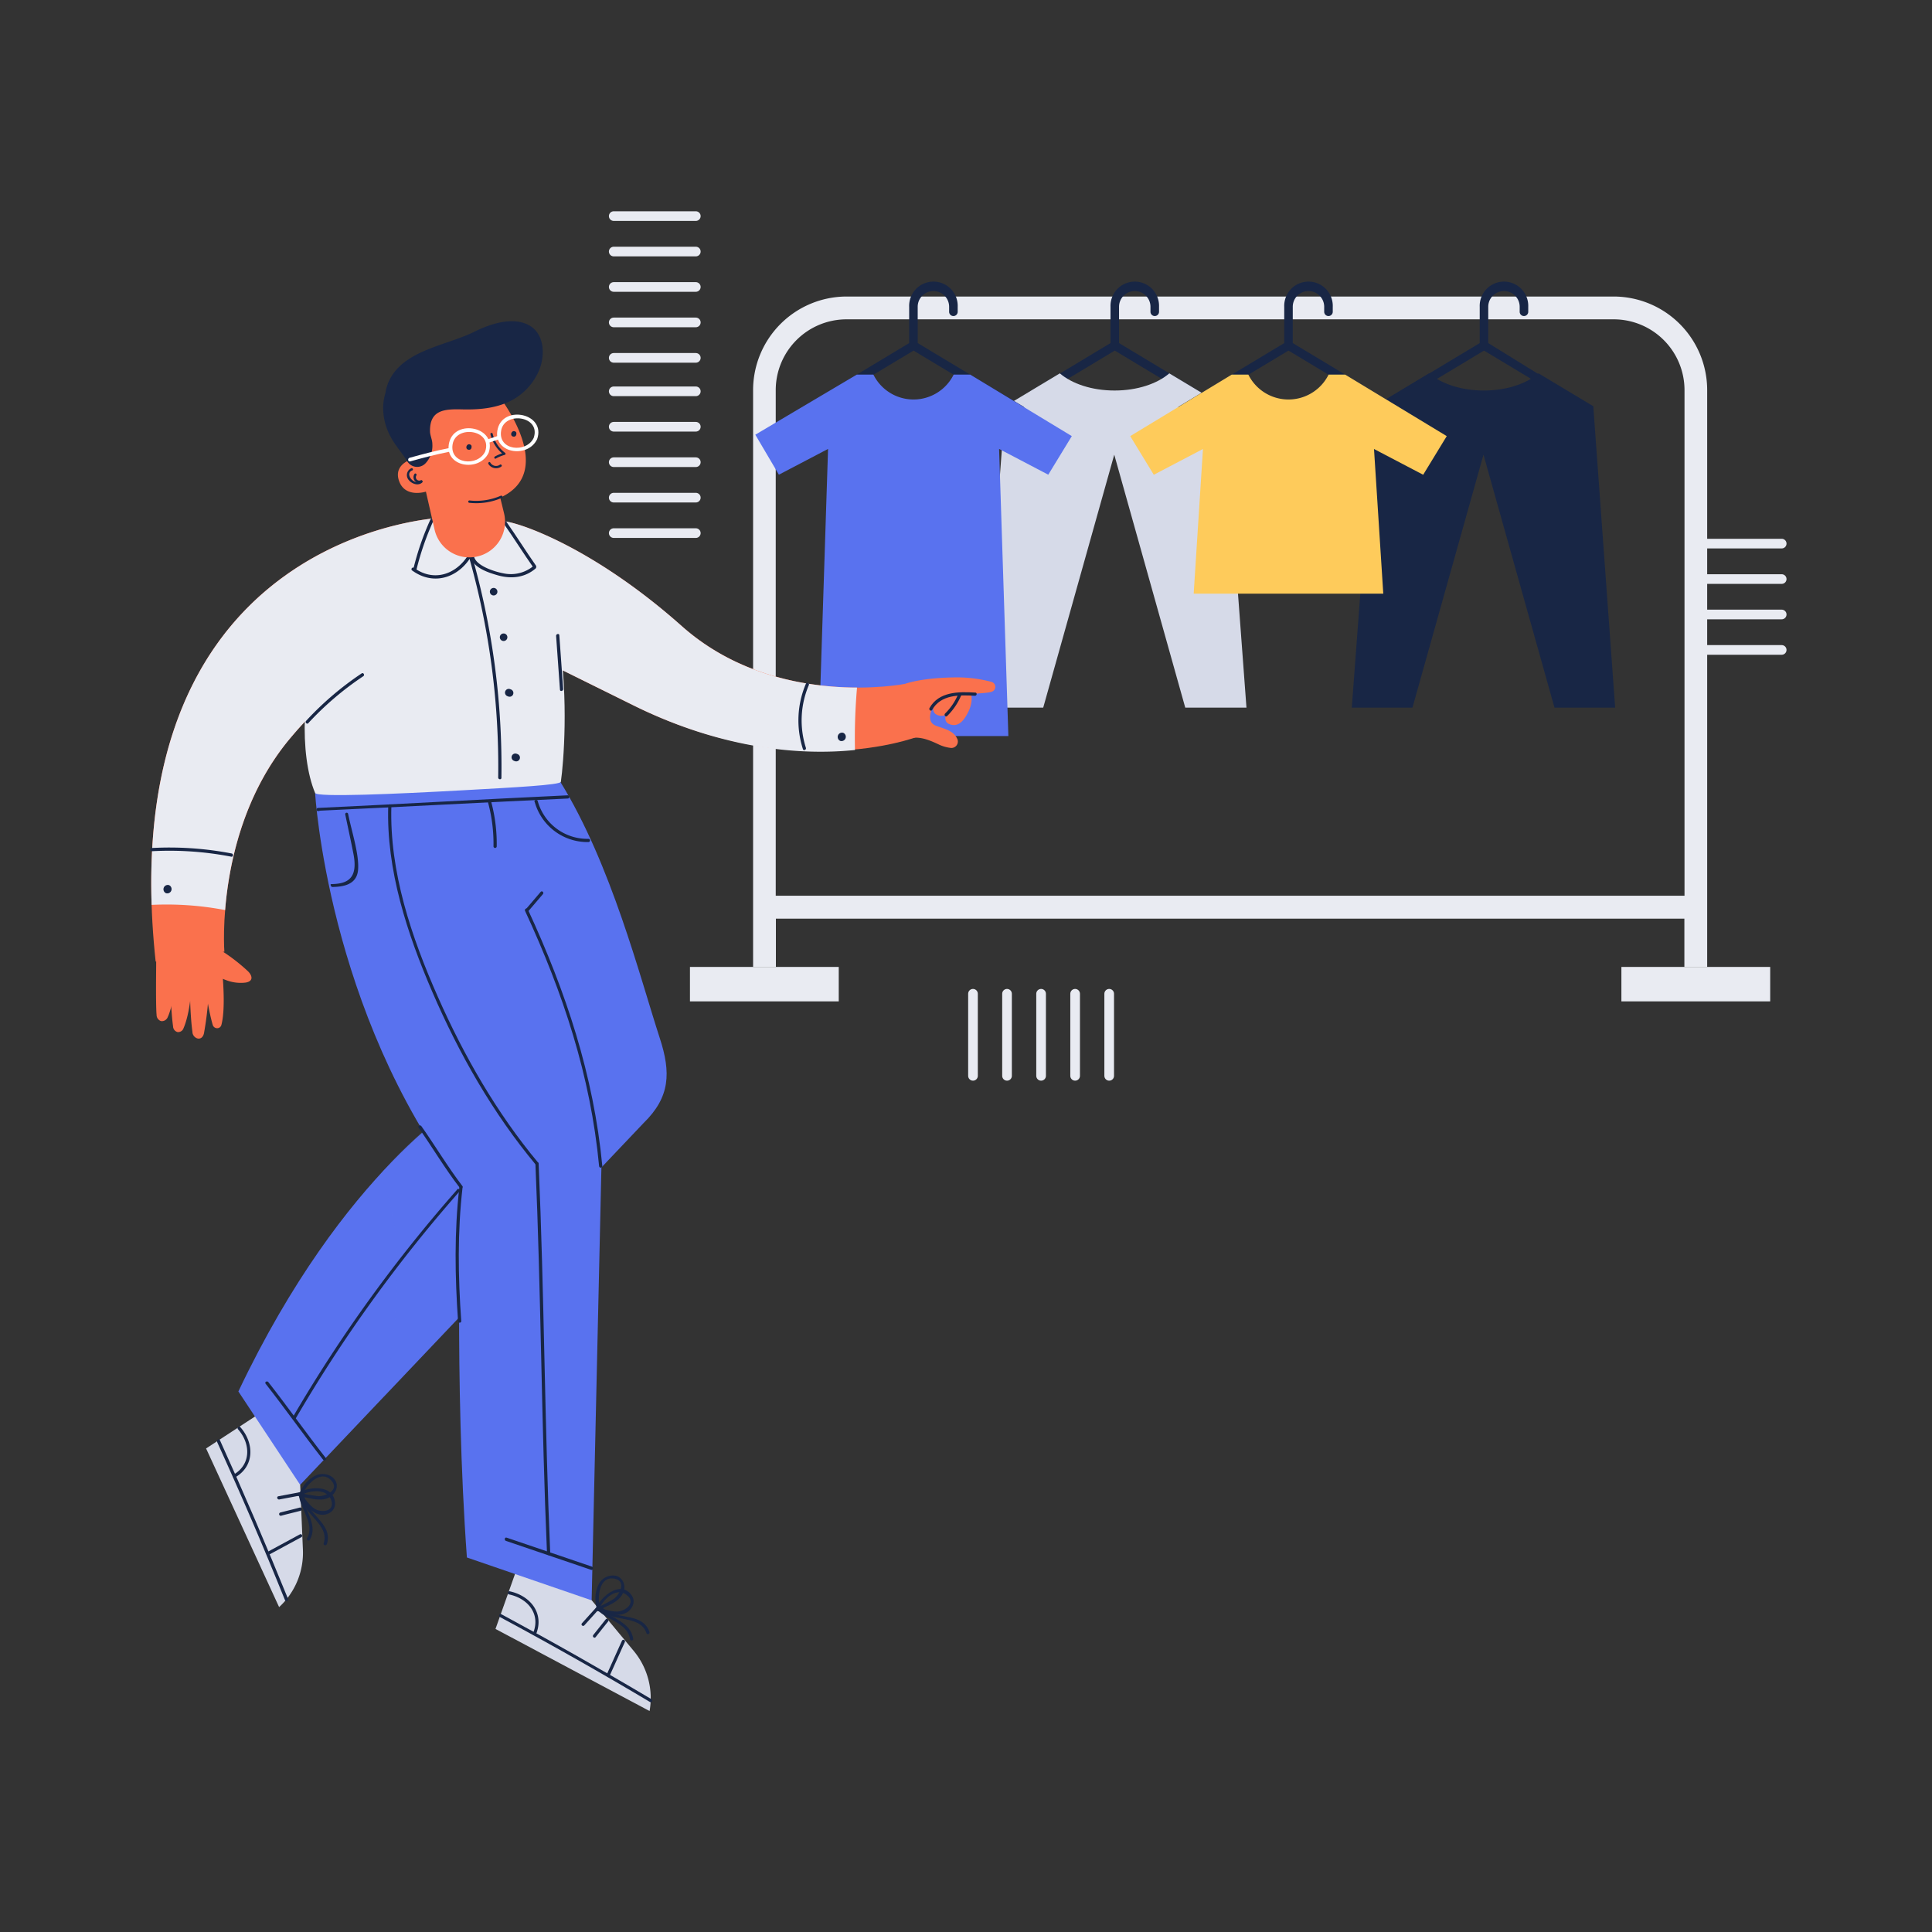
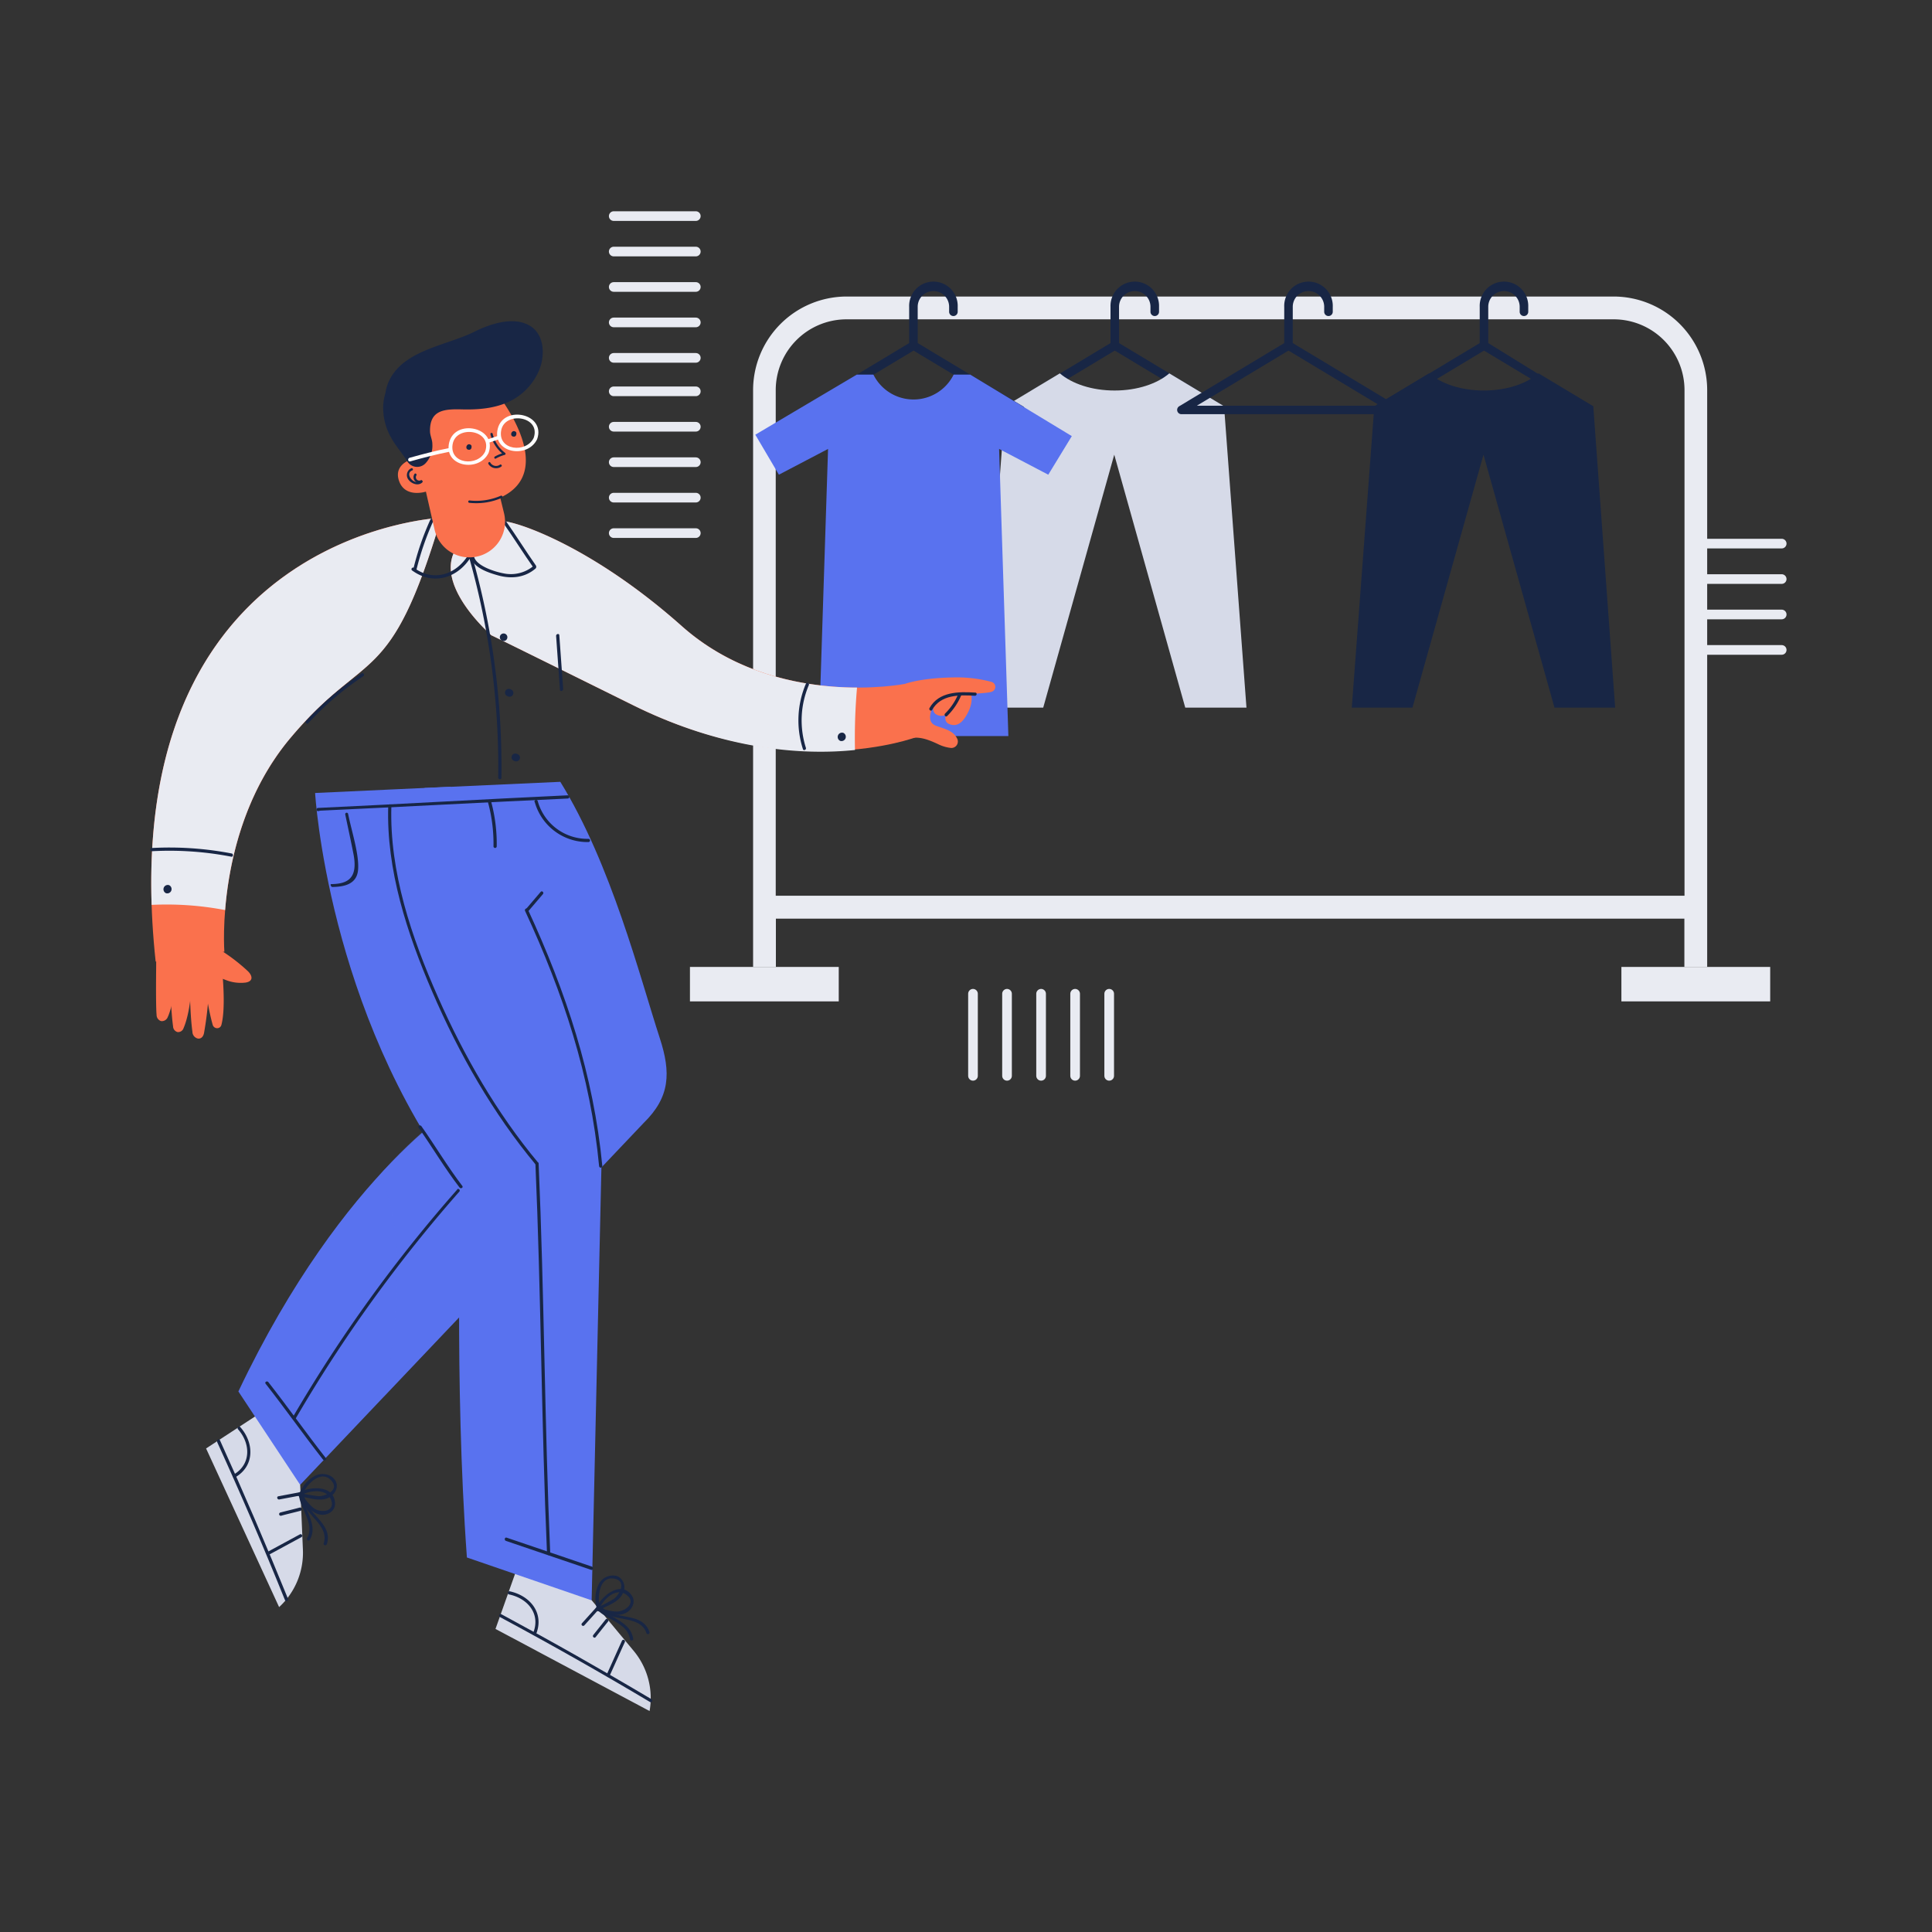
<svg xmlns="http://www.w3.org/2000/svg" viewBox="0 0 600 600">
  <rect x="0" y="0" width="600" height="600" fill="#333333" stroke="none" />
  <defs>
    <style>.cls-1,.cls-8{fill:none;}.cls-2{isolation:isolate;}.cls-3{fill:#e9ebf2;}.cls-4{fill:#182645;}.cls-5{fill:#d6dae8;}.cls-6{fill:#5972ef;}.cls-7{fill:#fecb5b;}.cls-8{stroke:#e9ebf2;stroke-linecap:round;stroke-miterlimit:10;stroke-width:3px;}.cls-9{opacity:0.3;mix-blend-mode:multiply;}.cls-10{clip-path:url(#clip-path);}.cls-11{fill:#fa714d;}.cls-12{fill:#b2abc9;}.cls-13{fill:#fff;}</style>
    <clipPath id="clip-path">
      <path id="_Clipping_Path_" data-name="&lt;Clipping Path&gt;" class="cls-1" d="M132,244.71s-41.91,9.05,12.73,96.75c0,0-46.83,26.11-65.35,99.12l13.84,20.52L199.88,348.76a29.83,29.83,0,0,0,7.48-30.71c-6.16-18.93-17.49-49.54-33.33-75.26Z" />
    </clipPath>
  </defs>
  <title>Dashboard Illustrations</title>
  <g class="cls-2">
    <g id="Layer_1" data-name="Layer 1">
      <rect class="cls-3" x="214.27" y="300.29" width="46.21" height="10.7" />
      <rect class="cls-3" x="503.53" y="300.29" width="46.21" height="10.7" transform="translate(1053.28 611.28) rotate(180)" />
      <path class="cls-3" d="M501.14,92.09H262.88a29.08,29.08,0,0,0-29,29V300.29h7.08v-15H523.1v15h7.08V121.14A29.08,29.08,0,0,0,501.14,92.09Zm22,186.08H240.91v-157a22,22,0,0,1,22-22H501.14a22,22,0,0,1,22,22Z" />
      <path class="cls-4" d="M380.14,126.16l-32.61-19.61V95.27a4.88,4.88,0,1,1,9.76,0v1.55a1.33,1.33,0,1,0,2.66,0V95.27a7.54,7.54,0,1,0-15.07,0v11.28l-32.61,19.61a1.33,1.33,0,0,0,.68,2.47h66.51a1.33,1.33,0,0,0,.68-2.47ZM317.73,126l28.47-17.12L374.67,126Z" />
      <path class="cls-5" d="M380.14,126.16l-17-10.21c-3.74,3.22-9.94,5.33-17,5.33s-13.23-2.11-17-5.33l-17,10.21-7,93.6h18.84l22.06-78.56,22.05,78.56H387.1Z" />
      <path class="cls-4" d="M317.65,126.16,285,106.55V95.27a4.88,4.88,0,1,1,9.76,0v1.55a1.33,1.33,0,1,0,2.66,0V95.27a7.54,7.54,0,1,0-15.07,0v11.28l-32.61,19.61a1.33,1.33,0,0,0,.68,2.47H317a1.33,1.33,0,0,0,.68-2.47ZM255.24,126l28.47-17.12L312.19,126Z" />
      <path class="cls-6" d="M332.86,135.44l-31.55-19.11h-5.14a13.91,13.91,0,0,1-24.93,0h-5.14L234.57,135l7.32,12.42,15.27-8-2.88,89.17h58.88l-2.88-89.17,15.27,8Z" />
      <path class="cls-4" d="M434.09,126.16l-32.61-19.61V95.27a4.88,4.88,0,1,1,9.76,0v1.55a1.33,1.33,0,0,0,2.66,0V95.27a7.54,7.54,0,1,0-15.07,0v11.28l-32.61,19.61a1.33,1.33,0,0,0,.68,2.47h66.51a1.33,1.33,0,0,0,.68-2.47ZM371.68,126l28.47-17.12L428.62,126Z" />
      <path class="cls-4" d="M493.92,126.16l-31.73-19.61V95.27a4.88,4.88,0,1,1,9.76,0v1.55a1.33,1.33,0,1,0,2.66,0V95.27a7.54,7.54,0,1,0-15.07,0v11.28l-32.61,19.61a1.33,1.33,0,0,0,.68,2.47h65.63a1.33,1.33,0,0,0,.68-2.47ZM432.4,126l28.47-17.12L489.34,126Z" />
      <path class="cls-4" d="M494.81,126.16l-17-10.21c-3.74,3.22-9.94,5.33-17,5.33s-13.23-2.11-17-5.33l-17,10.21-7,93.6h18.84l22.06-78.56,22.05,78.56h18.84Z" />
-       <path class="cls-7" d="M449.3,135.44l-31.55-19.11h-5.14a13.91,13.91,0,0,1-24.93,0h-5.14L351,135.44l7.32,12,15.27-8-2.88,44.92h58.88l-2.88-44.92,15.27,8Z" />
      <line class="cls-8" x1="302.17" y1="308.62" x2="302.17" y2="334.11" />
      <line class="cls-8" x1="312.74" y1="308.62" x2="312.74" y2="334.11" />
      <line class="cls-8" x1="323.32" y1="308.62" x2="323.32" y2="334.11" />
      <line class="cls-8" x1="333.89" y1="308.62" x2="333.89" y2="334.11" />
      <line class="cls-8" x1="344.47" y1="308.62" x2="344.47" y2="334.11" />
      <line class="cls-8" x1="216.09" y1="67.11" x2="190.6" y2="67.11" />
      <line class="cls-8" x1="216.09" y1="78.12" x2="190.6" y2="78.12" />
      <line class="cls-8" x1="216.09" y1="89.12" x2="190.6" y2="89.12" />
      <line class="cls-8" x1="216.09" y1="100.13" x2="190.6" y2="100.13" />
      <line class="cls-8" x1="216.09" y1="111.14" x2="190.6" y2="111.14" />
      <line class="cls-8" x1="216.09" y1="121.53" x2="190.6" y2="121.53" />
      <line class="cls-8" x1="216.09" y1="132.53" x2="190.6" y2="132.53" />
      <line class="cls-8" x1="216.09" y1="143.54" x2="190.6" y2="143.54" />
      <line class="cls-8" x1="216.09" y1="154.55" x2="190.6" y2="154.55" />
      <line class="cls-8" x1="216.09" y1="165.56" x2="190.6" y2="165.56" />
      <line class="cls-8" x1="553.32" y1="168.82" x2="527.83" y2="168.82" />
      <line class="cls-8" x1="553.32" y1="179.83" x2="527.83" y2="179.83" />
      <line class="cls-8" x1="553.32" y1="190.83" x2="527.83" y2="190.83" />
      <line class="cls-8" x1="553.32" y1="201.84" x2="527.83" y2="201.84" />
      <g id="_Group_" data-name="&lt;Group&gt;">
        <path id="_Path_" data-name="&lt;Path&gt;" class="cls-5" d="M93.19,460.34l.88,20.92a22.91,22.91,0,0,1-7.39,17.84h0L64,449.83l15.31-10Z" />
        <g id="_Group_2" data-name="&lt;Group&gt;">
          <path id="_Path_2" data-name="&lt;Path&gt;" class="cls-4" d="M67.4,447.76q11.09,24.32,21.08,49.11c.24.58,1.19.33,1-.26q-10.09-24.89-21.18-49.35c-.26-.58-1.11-.07-.85.5Z" />
        </g>
        <g id="_Group_3" data-name="&lt;Group&gt;">
          <path id="_Path_3" data-name="&lt;Path&gt;" class="cls-4" d="M93.08,476.54C89.7,478.36,86.34,480.21,83,482c-.56.3-.05,1.15.5.85,3.38-1.81,6.74-3.67,10.12-5.49.56-.3.05-1.15-.5-.85Z" />
        </g>
        <g id="_Group_4" data-name="&lt;Group&gt;">
          <path id="_Path_4" data-name="&lt;Path&gt;" class="cls-4" d="M73.93,443.89c3.9,4.39,4.13,10.88-1.39,14.06a.49.49,0,0,0,.5.85c6.1-3.51,5.91-10.73,1.57-15.62-.42-.47-1.1.24-.68.71Z" />
        </g>
        <g id="_Group_5" data-name="&lt;Group&gt;">
          <path id="_Path_5" data-name="&lt;Path&gt;" class="cls-4" d="M93.25,463.4l-6.81,1.28c-.62.12-.36,1.07.26,1l6.81-1.28c.62-.12.36-1.07-.26-1Z" />
        </g>
        <g id="_Group_6" data-name="&lt;Group&gt;">
          <path id="_Path_6" data-name="&lt;Path&gt;" class="cls-4" d="M93.07,468.19c-2,.55-4,1-6,1.53a.49.49,0,0,0,.26,1c2-.55,4-1,6-1.53a.49.49,0,0,0-.26-1Z" />
        </g>
        <g id="_Group_7" data-name="&lt;Group&gt;">
          <path id="_Path_7" data-name="&lt;Path&gt;" class="cls-4" d="M93.83,464.34c1.07-3,5.77-8.23,9.07-4.53,2.71,3-1.92,4.91-4,4.84a52.85,52.85,0,0,1-5.39-.91c-.62-.08-.87.87-.24,1,2.86.38,6.14,1.77,8.93.32,1.9-1,3.15-3.36,1.89-5.34s-4-2.37-6-1.52a10.1,10.1,0,0,0-5.17,5.94c-.21.6.74.84,1,.24Z" />
        </g>
        <g id="_Group_8" data-name="&lt;Group&gt;">
          <path id="_Path_8" data-name="&lt;Path&gt;" class="cls-4" d="M93.14,464.52C96,462.81,101.6,462,102.9,466c1.12,3.5-3.23,3.93-5.32,2.46-1.77-1.24-2.89-3.2-4.34-4.77-.43-.46-1.11.25-.68.71,2,2.21,3.78,5.57,7.11,6,2.24.26,4.51-1.21,4.38-3.62-.31-5.72-7.9-5.24-11.4-3.13a.49.49,0,0,0,.5.85Z" />
        </g>
        <g id="_Group_9" data-name="&lt;Group&gt;">
          <path id="_Path_9" data-name="&lt;Path&gt;" class="cls-4" d="M93.52,464.92c.78,5.5,8.88,8.56,7,14.38-.19.61.76.85,1,.24,2-6.43-6.23-9.18-7-14.89-.09-.63-1-.36-1,.26Z" />
        </g>
        <g id="_Group_10" data-name="&lt;Group&gt;">
          <path id="_Path_10" data-name="&lt;Path&gt;" class="cls-4" d="M92.94,465c.73,4.16,4.81,8.49,2.43,12.71a.49.49,0,0,0,.86.48c2.6-4.61-1.56-9-2.35-13.45-.11-.63-1.06-.36-1,.26Z" />
        </g>
      </g>
      <path id="_Path_11" data-name="&lt;Path&gt;" class="cls-5" d="M183.44,496.6l13.37,16.11a22.91,22.91,0,0,1,4.92,18.67h0l-47.85-25.5L160,488.65Z" />
      <g id="_Group_11" data-name="&lt;Group&gt;">
        <path id="_Path_12" data-name="&lt;Path&gt;" class="cls-4" d="M155.26,502.19q23.61,12.67,46.62,26.39c.54.32,1-.57.42-.89q-23-13.67-46.62-26.39c-.56-.3-1,.59-.42.89Z" />
      </g>
      <g id="_Group_12" data-name="&lt;Group&gt;">
        <path id="_Path_13" data-name="&lt;Path&gt;" class="cls-4" d="M193.16,509.54c-1.59,3.49-3.14,7-4.73,10.49a.49.49,0,0,0,.89.42c1.59-3.49,3.14-7,4.73-10.49a.49.49,0,0,0-.89-.42Z" />
      </g>
      <g id="_Group_13" data-name="&lt;Group&gt;">
        <path id="_Path_14" data-name="&lt;Path&gt;" class="cls-4" d="M158.11,495.17c5.78,1.21,9.88,6.07,7.45,12-.24.58.65,1,.89.42,2.67-6.53-1.69-12-8.16-13.4a.49.49,0,0,0-.18,1Z" />
      </g>
      <g id="_Group_14" data-name="&lt;Group&gt;">
        <path id="_Path_15" data-name="&lt;Path&gt;" class="cls-4" d="M185.35,499l-4.64,5.14c-.42.47.33,1.11.75.64l4.64-5.14c.42-.47-.33-1.11-.75-.64Z" />
      </g>
      <g id="_Group_15" data-name="&lt;Group&gt;">
        <path id="_Path_16" data-name="&lt;Path&gt;" class="cls-4" d="M188.11,502.91c-1.26,1.65-2.61,3.23-3.88,4.87-.38.5.37,1.14.75.64,1.26-1.65,2.61-3.23,3.88-4.87.38-.5-.37-1.14-.75-.64Z" />
      </g>
      <g id="_Group_16" data-name="&lt;Group&gt;">
        <path id="_Path_17" data-name="&lt;Path&gt;" class="cls-4" d="M186.38,499.42c-1-3-.38-10.31,4.63-9.1,3.65.88,1.35,5-.42,6.25a52.4,52.4,0,0,1-4.95,2.6c-.55.31,0,1.12.56.81,2.6-1.48,6.3-2.44,7.41-5.6a3.75,3.75,0,0,0-1.9-4.89,4.92,4.92,0,0,0-5.72,2.39,10.09,10.09,0,0,0-.54,7.85c.19.61,1.12.28.93-.32Z" />
      </g>
      <g id="_Group_17" data-name="&lt;Group&gt;">
        <path id="_Path_18" data-name="&lt;Path&gt;" class="cls-4" d="M185.91,500c1.2-3,5.22-7.3,8.67-4.7,3.21,2.43-.42,5.2-3.05,5.18-2,0-4-.83-6-1.18a.49.49,0,0,0-.18,1c2.86.51,6,2,8.9.66,2-.94,3.29-3.38,2-5.38-3.38-5.1-9.69.26-11.22,4-.24.59.65,1,.89.42Z" />
      </g>
      <g id="_Group_18" data-name="&lt;Group&gt;">
        <path id="_Path_19" data-name="&lt;Path&gt;" class="cls-4" d="M186.45,500c3.86,3.91,12.36,1.41,14.31,7.17a.49.49,0,0,0,.93-.32c-2.18-6.42-10.56-3.5-14.61-7.6-.44-.45-1.08.3-.64.75Z" />
      </g>
      <g id="_Group_19" data-name="&lt;Group&gt;">
        <path id="_Path_20" data-name="&lt;Path&gt;" class="cls-4" d="M186,500.41c3.12,2.84,8.93,3.85,9.65,8.62.09.62,1.08.56,1-.07-.79-5.27-6.59-6.2-10-9.31-.47-.43-1.1.33-.64.75Z" />
      </g>
      <path id="_Path_21" data-name="&lt;Path&gt;" class="cls-6" d="M132,244.71s-41.91,9.05,12.73,96.75c0,0-37.7,21.18-70.7,90.67l19.19,29L199.88,348.76c8.25-8.06,8.54-15.63,5-26.43-6.16-18.93-15-53.82-30.87-79.53Z" />
      <g id="_Clip_Group_" data-name="&lt;Clip Group&gt;" class="cls-9">
        <g class="cls-10">
          <path id="_Path_22" data-name="&lt;Path&gt;" class="cls-6" d="M127.26,348.76l20,14.41,1.5,49.05-33.06,36.69s17.94-64.38-1-89.4Z" />
        </g>
      </g>
      <path id="_Path_23" data-name="&lt;Path&gt;" class="cls-6" d="M97.86,246.27s3.84,67.64,45.28,122.5c0,0-2.13,60.25,1.86,114.92L183.74,497l3.13-138.67s-23.23-96-47-114Z" />
      <g id="_Group_20" data-name="&lt;Group&gt;">
        <path id="_Path_24" data-name="&lt;Path&gt;" class="cls-4" d="M163.06,282.88c11.83,25.58,20.32,51.1,23,79.28.06.63,1,.62,1,0-2.7-28.26-11.29-54.13-23.15-79.78-.27-.58-1.11-.07-.85.5Z" />
      </g>
      <g id="_Group_21" data-name="&lt;Group&gt;">
        <path id="_Path_25" data-name="&lt;Path&gt;" class="cls-4" d="M130,350.22c4.32,6.14,8.14,12.64,12.73,18.59.38.5,1.23,0,.85-.5-4.58-6-8.4-12.45-12.73-18.59-.36-.51-1.21,0-.85.5Z" />
      </g>
      <g id="_Group_22" data-name="&lt;Group&gt;">
-         <path id="_Path_26" data-name="&lt;Path&gt;" class="cls-4" d="M142.65,368.77c-1.59,13.85-1.36,27.64-.4,41.53,0,.63,1,.63,1,0-1-13.89-1.19-27.68.4-41.53.07-.63-.91-.62-1,0Z" />
-       </g>
+         </g>
      <g id="_Group_23" data-name="&lt;Group&gt;">
        <path id="_Path_27" data-name="&lt;Path&gt;" class="cls-4" d="M107.22,252.94c.85,4.09,1.76,8.2,2.55,12.28,1.51,7.76-2,9.28-6.93,9.35-.4,0,0,.9.35.89,3.37-.05,7.54-.67,8-5.18.47-4.68-2-12.14-3.08-17.52a.45.45,0,0,0-.89.17Z" />
      </g>
      <g id="_Group_24" data-name="&lt;Group&gt;">
        <path id="_Path_28" data-name="&lt;Path&gt;" class="cls-4" d="M166.06,249.05a17,17,0,0,0,16.68,12.46.49.49,0,0,0,0-1A16,16,0,0,1,167,248.79a.49.49,0,0,0-1,.26Z" />
      </g>
      <g id="_Group_25" data-name="&lt;Group&gt;">
        <path id="_Path_29" data-name="&lt;Path&gt;" class="cls-4" d="M99.48,251.76c26.39-1.23,50.47-2.55,76.86-3.77.63,0,.63-1,0-1-26.39,1.23-51.19,2.69-77.57,3.92-.63,0-.63,1,0,1Z" />
      </g>
      <g id="_Group_26" data-name="&lt;Group&gt;">
        <path id="_Path_30" data-name="&lt;Path&gt;" class="cls-4" d="M151.62,249.42a49.24,49.24,0,0,1,1.64,13.42.49.49,0,0,0,1,0,50.23,50.23,0,0,0-1.67-13.67.49.49,0,0,0-1,.26Z" />
      </g>
      <g id="_Group_27" data-name="&lt;Group&gt;">
        <path id="_Path_31" data-name="&lt;Path&gt;" class="cls-4" d="M164,283.07l4.62-5.41c.41-.48-.3-1.17-.71-.68l-4.62,5.41c-.41.48.3,1.17.71.68Z" />
      </g>
      <g id="_Group_28" data-name="&lt;Group&gt;">
        <path id="_Path_32" data-name="&lt;Path&gt;" class="cls-4" d="M120.57,250.28c-.64,19.9,5.88,39.67,13.67,57.73,8.26,19.15,18.8,37.7,32.19,53.75.41.49,1.09-.23.68-.71-12.83-15.38-23-33.12-31.09-51.4-8.19-18.49-15.12-38.91-14.47-59.38,0-.64-1-.63-1,0Z" />
      </g>
      <g id="_Group_29" data-name="&lt;Group&gt;">
        <path id="_Path_33" data-name="&lt;Path&gt;" class="cls-4" d="M166.28,361.41c1.75,40.34,1.85,80.73,3.6,121.07,0,.63,1,.63,1,0-1.75-40.34-1.85-80.73-3.6-121.07,0-.63-1-.63-1,0Z" />
      </g>
      <g id="_Group_30" data-name="&lt;Group&gt;">
        <path id="_Path_34" data-name="&lt;Path&gt;" class="cls-4" d="M157.1,478.53l26.49,9c.6.2.84-.75.24-1l-26.49-9c-.6-.2-.84.75-.24,1Z" />
      </g>
      <g id="_Group_31" data-name="&lt;Group&gt;">
        <path id="_Path_35" data-name="&lt;Path&gt;" class="cls-4" d="M142,369.42A449.11,449.11,0,0,0,91,440c-.32.55.54,1,.86.48a448.12,448.12,0,0,1,50.79-70.41c.42-.47-.29-1.16-.71-.68Z" />
      </g>
      <g id="_Group_32" data-name="&lt;Group&gt;">
        <path id="_Path_36" data-name="&lt;Path&gt;" class="cls-4" d="M82.48,429.72c6.1,7.77,11.78,15.86,17.88,23.63.39.49,1.24,0,.85-.5-6.1-7.77-11.78-15.86-17.88-23.63-.39-.49-1.24,0-.85.5Z" />
      </g>
      <g id="_Group_33" data-name="&lt;Group&gt;">
        <g id="_Group_34" data-name="&lt;Group&gt;">
          <path id="_Path_37" data-name="&lt;Path&gt;" class="cls-11" d="M63.17,298.4c-.17,5.23,1.51,15.12,2.89,19.88a1.43,1.43,0,0,0,1.06,1,1.35,1.35,0,0,0,1.64-1c1.26-4.76.58-13.73.07-18.71" />
          <path id="_Path_38" data-name="&lt;Path&gt;" class="cls-11" d="M64.94,300.19a102.81,102.81,0,0,1-1.58,20.63c-.16.84-.71,1.87-1.9,1.71a2.17,2.17,0,0,1-1.7-2.08c-.87-6.21-.85-16.35-.93-22.51" />
          <path id="_Path_39" data-name="&lt;Path&gt;" class="cls-11" d="M59.17,301.78c.76,4.67-.3,13.26-2.16,17.5a1.76,1.76,0,0,1-1.9,1.23,1.87,1.87,0,0,1-1.36-1.77c-.67-4.68-.86-13.31-1.53-18" />
          <path id="_Path_40" data-name="&lt;Path&gt;" class="cls-11" d="M48.63,294.17c-.12,2.36-.32,17.92,0,21A2,2,0,0,0,50,317.1a1.94,1.94,0,0,0,2.11-1.28c1.35-2.81,3.11-11.81,3.19-14.9" />
          <path id="_Path_41" data-name="&lt;Path&gt;" class="cls-11" d="M64.35,301.8c1.92.84,3.78,1.83,5.75,2.54a12.59,12.59,0,0,0,6.17.81c2.51-.4,2.15-2.19.64-3.61a56.45,56.45,0,0,0-12.17-8.62" />
          <path id="_Path_42" data-name="&lt;Path&gt;" class="cls-11" d="M67.49,302s5.32-18.41-8.73-17.45c-11.05.75-10.39,4.86-10,19.73C48.88,309.4,61.46,308.88,67.49,302Z" />
        </g>
        <path id="_Path_43" data-name="&lt;Path&gt;" class="cls-11" d="M137,160.79S34,165.15,48.34,298.63l21.34-3.08s-3-38.35,20.49-66.35C113.86,201,121.06,214.37,137,160.79Z" />
        <path id="_Path_44" data-name="&lt;Path&gt;" class="cls-11" d="M155.6,161.91c2.6-.73,27,6.63,56.13,32.53s69.33,17.94,69.33,17.94l3.4,16.56s-38.31,14.63-87.89-9.95-43.91-21.66-43.91-21.66S122.26,171.25,155.6,161.91Z" />
-         <path id="_Path_45" data-name="&lt;Path&gt;" class="cls-3" d="M97.86,246.27c-9.72-23.17,1.26-90.62,48.73-85.17,33.61,3.58,29.36,69.45,27.59,81.69-.15,1-14.34,1.74-30.3,2.63C122.78,246.59,98.43,247.65,97.86,246.27Z" />
        <path id="_Path_46" data-name="&lt;Path&gt;" class="cls-11" d="M281.68,229.48s-4.94-6.75-.62-17.1c0,0,4.73-1.83,15.05-2a41.62,41.62,0,0,1,11.82,1.39,1.59,1.59,0,0,1,.2,3c-1,.45-3.8.49-6.27.78-3.09.36-6.34.55-9.21,1.85a6.21,6.21,0,0,0-3.21,2.84c-.59,1.26-1,3.23.05,4.38a3.63,3.63,0,0,0,1.53.89c2.28.83,5,1.39,6.18,3.77a2,2,0,0,1-1.89,3,11.91,11.91,0,0,1-3.84-1.11C287.19,229.13,284.79,228.65,281.68,229.48Z" />
        <path id="_Path_47" data-name="&lt;Path&gt;" class="cls-11" d="M301.31,214.7s1.31,2.47-.58,6.35-3.79,4.6-5.81,3.87-1.17-2.93-1.17-2.93a3.16,3.16,0,0,1-3.2-.25c-1.56-1.13-.57-5.13,1-7.07S301.31,214.7,301.31,214.7Z" />
        <g id="_Group_35" data-name="&lt;Group&gt;">
          <path id="_Path_48" data-name="&lt;Path&gt;" class="cls-12" d="M152.67,197.34l0,0C152.27,197.13,152.67,197.34,152.67,197.34Z" />
        </g>
        <g id="_Group_36" data-name="&lt;Group&gt;">
          <path id="_Path_49" data-name="&lt;Path&gt;" class="cls-4" d="M302.88,215.09c-5.14-.33-11.35-.32-14.21,4.8-.31.56.5,1.16.81.59,2.68-4.81,8.5-4.7,13.3-4.4.64,0,.74-1,.09-1Z" />
        </g>
        <g id="_Group_37" data-name="&lt;Group&gt;">
          <path id="_Path_50" data-name="&lt;Path&gt;" class="cls-4" d="M297.57,215.59a18.35,18.35,0,0,1-4.06,6c-.45.45.17,1.24.63.78a19.72,19.72,0,0,0,4.37-6.43c.25-.6-.69-1-.94-.36Z" />
        </g>
        <g id="_Group_38" data-name="&lt;Group&gt;">
          <path id="_Path_51" data-name="&lt;Path&gt;" class="cls-3" d="M90.17,229.21c23.69-28.2,30.89-14.83,46.85-68.41,0,0-93.76,4-89.93,120.22a96.74,96.74,0,0,1,22.82,1.61C71,269,75.22,247,90.17,229.21Z" />
        </g>
        <g id="_Group_39" data-name="&lt;Group&gt;">
          <path id="_Path_52" data-name="&lt;Path&gt;" class="cls-3" d="M211.73,194.44c-29.11-25.9-53.54-33.26-56.13-32.53-32.6,9.13-4.25,34.28-3,35.39,1,.45,7.66,3.71,44,21.7,28.39,14.07,53,15.57,68.92,13.92a179.72,179.72,0,0,1,.64-19.39C251.77,213.49,229.65,210.39,211.73,194.44Z" />
          <path id="_Path_53" data-name="&lt;Path&gt;" class="cls-3" d="M152.67,197.34l0,0C152.27,197.13,152.67,197.34,152.67,197.34Z" />
        </g>
        <g id="_Group_40" data-name="&lt;Group&gt;">
          <path id="_Path_54" data-name="&lt;Path&gt;" class="cls-4" d="M172.7,197.46l1.2,16.73c0,.64,1,.47,1-.17l-1.2-16.73c0-.64-1-.47-1,.17Z" />
        </g>
        <g id="_Group_41" data-name="&lt;Group&gt;">
          <path id="_Path_55" data-name="&lt;Path&gt;" class="cls-4" d="M95.78,224.54A94.82,94.82,0,0,1,112.83,210c.54-.36,0-1.23-.51-.87a95.94,95.94,0,0,0-17.26,14.74c-.44.47.27,1.18.71.71Z" />
        </g>
        <g id="_Group_42" data-name="&lt;Group&gt;">
          <path id="_Path_56" data-name="&lt;Path&gt;" class="cls-4" d="M250.26,212.38a29.05,29.05,0,0,0-.9,20.27c.19.62,1.11.2.92-.41a28,28,0,0,1,.92-19.5c.25-.6-.69-1-.94-.36Z" />
        </g>
        <g id="_Group_43" data-name="&lt;Group&gt;">
          <path id="_Path_57" data-name="&lt;Path&gt;" class="cls-4" d="M47.25,264.35a100.83,100.83,0,0,1,24.58,1.7c.63.12.72-.88.09-1a101.92,101.92,0,0,0-24.84-1.69c-.64,0-.47,1,.17,1Z" />
        </g>
        <g id="_Group_44" data-name="&lt;Group&gt;">
          <path id="_Path_58" data-name="&lt;Path&gt;" class="cls-4" d="M51.55,277.39a1.34,1.34,0,0,0,.95-2.5,1.34,1.34,0,0,0-.95,2.5Z" />
        </g>
        <g id="_Group_45" data-name="&lt;Group&gt;">
          <path id="_Path_59" data-name="&lt;Path&gt;" class="cls-4" d="M260.94,230.09a1.34,1.34,0,0,0,.95-2.5,1.34,1.34,0,0,0-.95,2.5Z" />
        </g>
      </g>
      <g id="_Group_46" data-name="&lt;Group&gt;">
        <path id="_Path_60" data-name="&lt;Path&gt;" class="cls-4" d="M133.66,161.36a85.8,85.8,0,0,0-5.27,15.24c-.15.62.79,1,.94.36a85.8,85.8,0,0,1,5.27-15.24c.27-.59-.67-.94-.94-.36Z" />
      </g>
      <g id="_Group_47" data-name="&lt;Group&gt;">
        <path id="_Path_61" data-name="&lt;Path&gt;" class="cls-4" d="M128,177.17c6.54,4.77,14.16,2.38,18.25-4.21.35-.56-.48-1.17-.83-.6-3.76,6.07-10.72,8.44-16.82,4a.51.51,0,0,0-.6.83Z" />
      </g>
      <g id="_Group_48" data-name="&lt;Group&gt;">
        <path id="_Path_62" data-name="&lt;Path&gt;" class="cls-4" d="M156.44,162.62c3.15,4.49,6.05,9.15,9.21,13.64.37.53,1.15-.1.78-.63-3.15-4.49-6.05-9.15-9.21-13.64-.37-.53-1.15.1-.78.63Z" />
      </g>
      <g id="_Group_49" data-name="&lt;Group&gt;">
        <path id="_Path_63" data-name="&lt;Path&gt;" class="cls-4" d="M165.65,175.79a11,11,0,0,1-9.32,2.26c-2.58-.48-8.52-2.28-9.13-5.27-.13-.64-1.14-.48-1,.17.7,3.45,5.8,5,8.72,5.81,4.07,1.07,8.13.58,11.38-2.18.5-.43-.14-1.22-.64-.8Z" />
      </g>
      <g id="_Group_50" data-name="&lt;Group&gt;">
        <path id="_Path_64" data-name="&lt;Path&gt;" class="cls-4" d="M145.82,173.57a238.14,238.14,0,0,1,8.9,67.9c0,.64,1,.74,1,.09a239.14,239.14,0,0,0-8.91-68.16c-.17-.62-1.17-.46-1,.17Z" />
      </g>
      <g id="_Group_51" data-name="&lt;Group&gt;">
        <path id="_Path_65" data-name="&lt;Path&gt;" class="cls-11" d="M153.91,121.61s20.13,24.47,1.44,32.94l1.18,4.83a11.08,11.08,0,0,1-8.73,13.53h0a11.08,11.08,0,0,1-12.85-8.48l-2.68-11.75s-6.53,2.14-8.38-3.44,5.08-7,5.08-7l-3.17-11.7S135.49,114.56,153.91,121.61Z" />
        <g id="_Group_52" data-name="&lt;Group&gt;">
          <path id="_Path_66" data-name="&lt;Path&gt;" class="cls-13" d="M165.74,136c-2.29,4.79-11.13,3.93-10.11-2.24s12.48-4.56,10.11,2.24c-.24.69.82,1.1,1.07.4,2.81-8-10.36-10.7-12.22-3.29-1.91,7.59,9.23,9.53,12.22,3.29C167.12,135.7,166.05,135.3,165.74,136Z" />
        </g>
        <g id="_Group_53" data-name="&lt;Group&gt;">
          <path id="_Path_67" data-name="&lt;Path&gt;" class="cls-13" d="M150.67,140.23c-2.29,4.79-11.13,3.93-10.11-2.24s12.48-4.56,10.11,2.24c-.24.69.82,1.1,1.07.4,2.81-8-10.36-10.7-12.22-3.29-1.91,7.59,9.23,9.53,12.22,3.29C152,140,151,139.58,150.67,140.23Z" />
        </g>
        <g id="_Group_54" data-name="&lt;Group&gt;">
          <path id="_Path_68" data-name="&lt;Path&gt;" class="cls-4" d="M127.73,145.42a2.33,2.33,0,0,0-.76,3.69c.94,1.16,2.94,1.87,4.15.73.34-.32-.12-.89-.46-.57-1.9,1.79-5.21-2.18-2.63-3.18.44-.17.14-.84-.3-.67Z" />
        </g>
        <g id="_Group_55" data-name="&lt;Group&gt;">
          <path id="_Path_69" data-name="&lt;Path&gt;" class="cls-4" d="M130.7,149.14a1.06,1.06,0,0,1-1.39-1.5c.24-.4-.35-.84-.59-.43a1.79,1.79,0,0,0,2.28,2.6.37.37,0,0,0-.3-.67Z" />
        </g>
        <g id="_Group_56" data-name="&lt;Group&gt;">
          <path id="_Path_70" data-name="&lt;Path&gt;" class="cls-4" d="M152.31,134.83a11.12,11.12,0,0,0,4.14,6.38l.15-.62a13.35,13.35,0,0,0-2.91,1.19c-.39.22-.11.85.29.63a12.56,12.56,0,0,1,2.74-1.14.35.35,0,0,0,.15-.62,10.35,10.35,0,0,1-3.86-5.93c-.1-.43-.79-.32-.69.12Z" />
        </g>
        <g id="_Group_57" data-name="&lt;Group&gt;">
          <path id="_Path_71" data-name="&lt;Path&gt;" class="cls-4" d="M155.26,144.32a2.06,2.06,0,0,1-3-.68c-.25-.4-.81.06-.57.46a2.79,2.79,0,0,0,4,.79c.39-.27-.07-.83-.46-.57Z" />
        </g>
        <g id="_Group_58" data-name="&lt;Group&gt;">
          <path id="_Path_72" data-name="&lt;Path&gt;" class="cls-4" d="M145.66,138.66l-.06,0c-.49-.24-.79.56-.3.8.95.47,1.71-1.06.66-1.44s-1.67,1.37-.53,1.64,1.41-1.36.33-1.52-1.07,1.47,0,1.42c.55,0,.4-.86-.14-.84Z" />
        </g>
        <g id="_Group_59" data-name="&lt;Group&gt;">
          <path id="_Path_73" data-name="&lt;Path&gt;" class="cls-4" d="M159.58,134.58l-.06,0c-.49-.24-.79.56-.3.8.95.47,1.71-1.06.66-1.44s-1.67,1.37-.53,1.64,1.41-1.36.33-1.52-1.07,1.47,0,1.42c.55,0,.4-.86-.14-.84Z" />
        </g>
        <path id="_Path_74" data-name="&lt;Path&gt;" class="cls-4" d="M168.49,110.65c.37-3.8-.74-7.76-4.26-9.67-5.08-2.76-12.2-.31-16.95,2.06-8.46,4.23-21.54,5.57-26.26,14.85a13.2,13.2,0,0,0-1.32,4.16A16.81,16.81,0,0,0,119,126a18.84,18.84,0,0,0,2.29,9.6c1.44,2.75,3.55,5,5.18,7.64a3.58,3.58,0,0,0,5.66.66,7.92,7.92,0,0,0,2.14-6c0-1.33-.69-2.58-.72-3.89-.16-6.83,4.64-7,10-6.87,5.71.14,11.68-.42,16.62-3.55a18.85,18.85,0,0,0,7.29-8.69A15,15,0,0,0,168.49,110.65Z" />
        <g id="_Group_60" data-name="&lt;Group&gt;">
          <path id="_Path_75" data-name="&lt;Path&gt;" class="cls-13" d="M154.54,135.4l-2.94,1c-.69.25-.22,1.28.47,1l2.94-1c.69-.25.22-1.28-.47-1Z" />
        </g>
        <g id="_Group_61" data-name="&lt;Group&gt;">
          <path id="_Path_76" data-name="&lt;Path&gt;" class="cls-13" d="M139.42,139.17c-4.12.81-8.18,1.87-12.22,3-.7.2-.52,1.32.19,1.12,4-1.13,8.1-2.19,12.22-3,.72-.14.53-1.27-.19-1.12Z" />
        </g>
        <g id="_Group_62" data-name="&lt;Group&gt;">
          <path id="_Path_77" data-name="&lt;Path&gt;" class="cls-4" d="M155.56,153.94a19.1,19.1,0,0,1-9.79,1.48.37.37,0,0,0-.07.73,19.9,19.9,0,0,0,10.16-1.54.37.37,0,0,0-.3-.67Z" />
        </g>
      </g>
      <g id="_Group_63" data-name="&lt;Group&gt;">
-         <path id="_Path_78" data-name="&lt;Path&gt;" class="cls-4" d="M153.72,182.66a1.17,1.17,0,0,0-.83,2.19A1.17,1.17,0,0,0,153.72,182.66Z" />
        <path id="_Path_79" data-name="&lt;Path&gt;" class="cls-4" d="M156.8,196.8A1.17,1.17,0,0,0,156,199,1.17,1.17,0,0,0,156.8,196.8Z" />
        <path id="_Path_80" data-name="&lt;Path&gt;" class="cls-4" d="M158.68,214.11l-.26-.1a1.17,1.17,0,0,0-.83,2.19l.26.1A1.17,1.17,0,0,0,158.68,214.11Z" />
        <path id="_Path_81" data-name="&lt;Path&gt;" class="cls-4" d="M160.72,234.19l-.26-.1a1.17,1.17,0,0,0-.83,2.19l.26.1A1.17,1.17,0,0,0,160.72,234.19Z" />
      </g>
    </g>
  </g>
</svg>